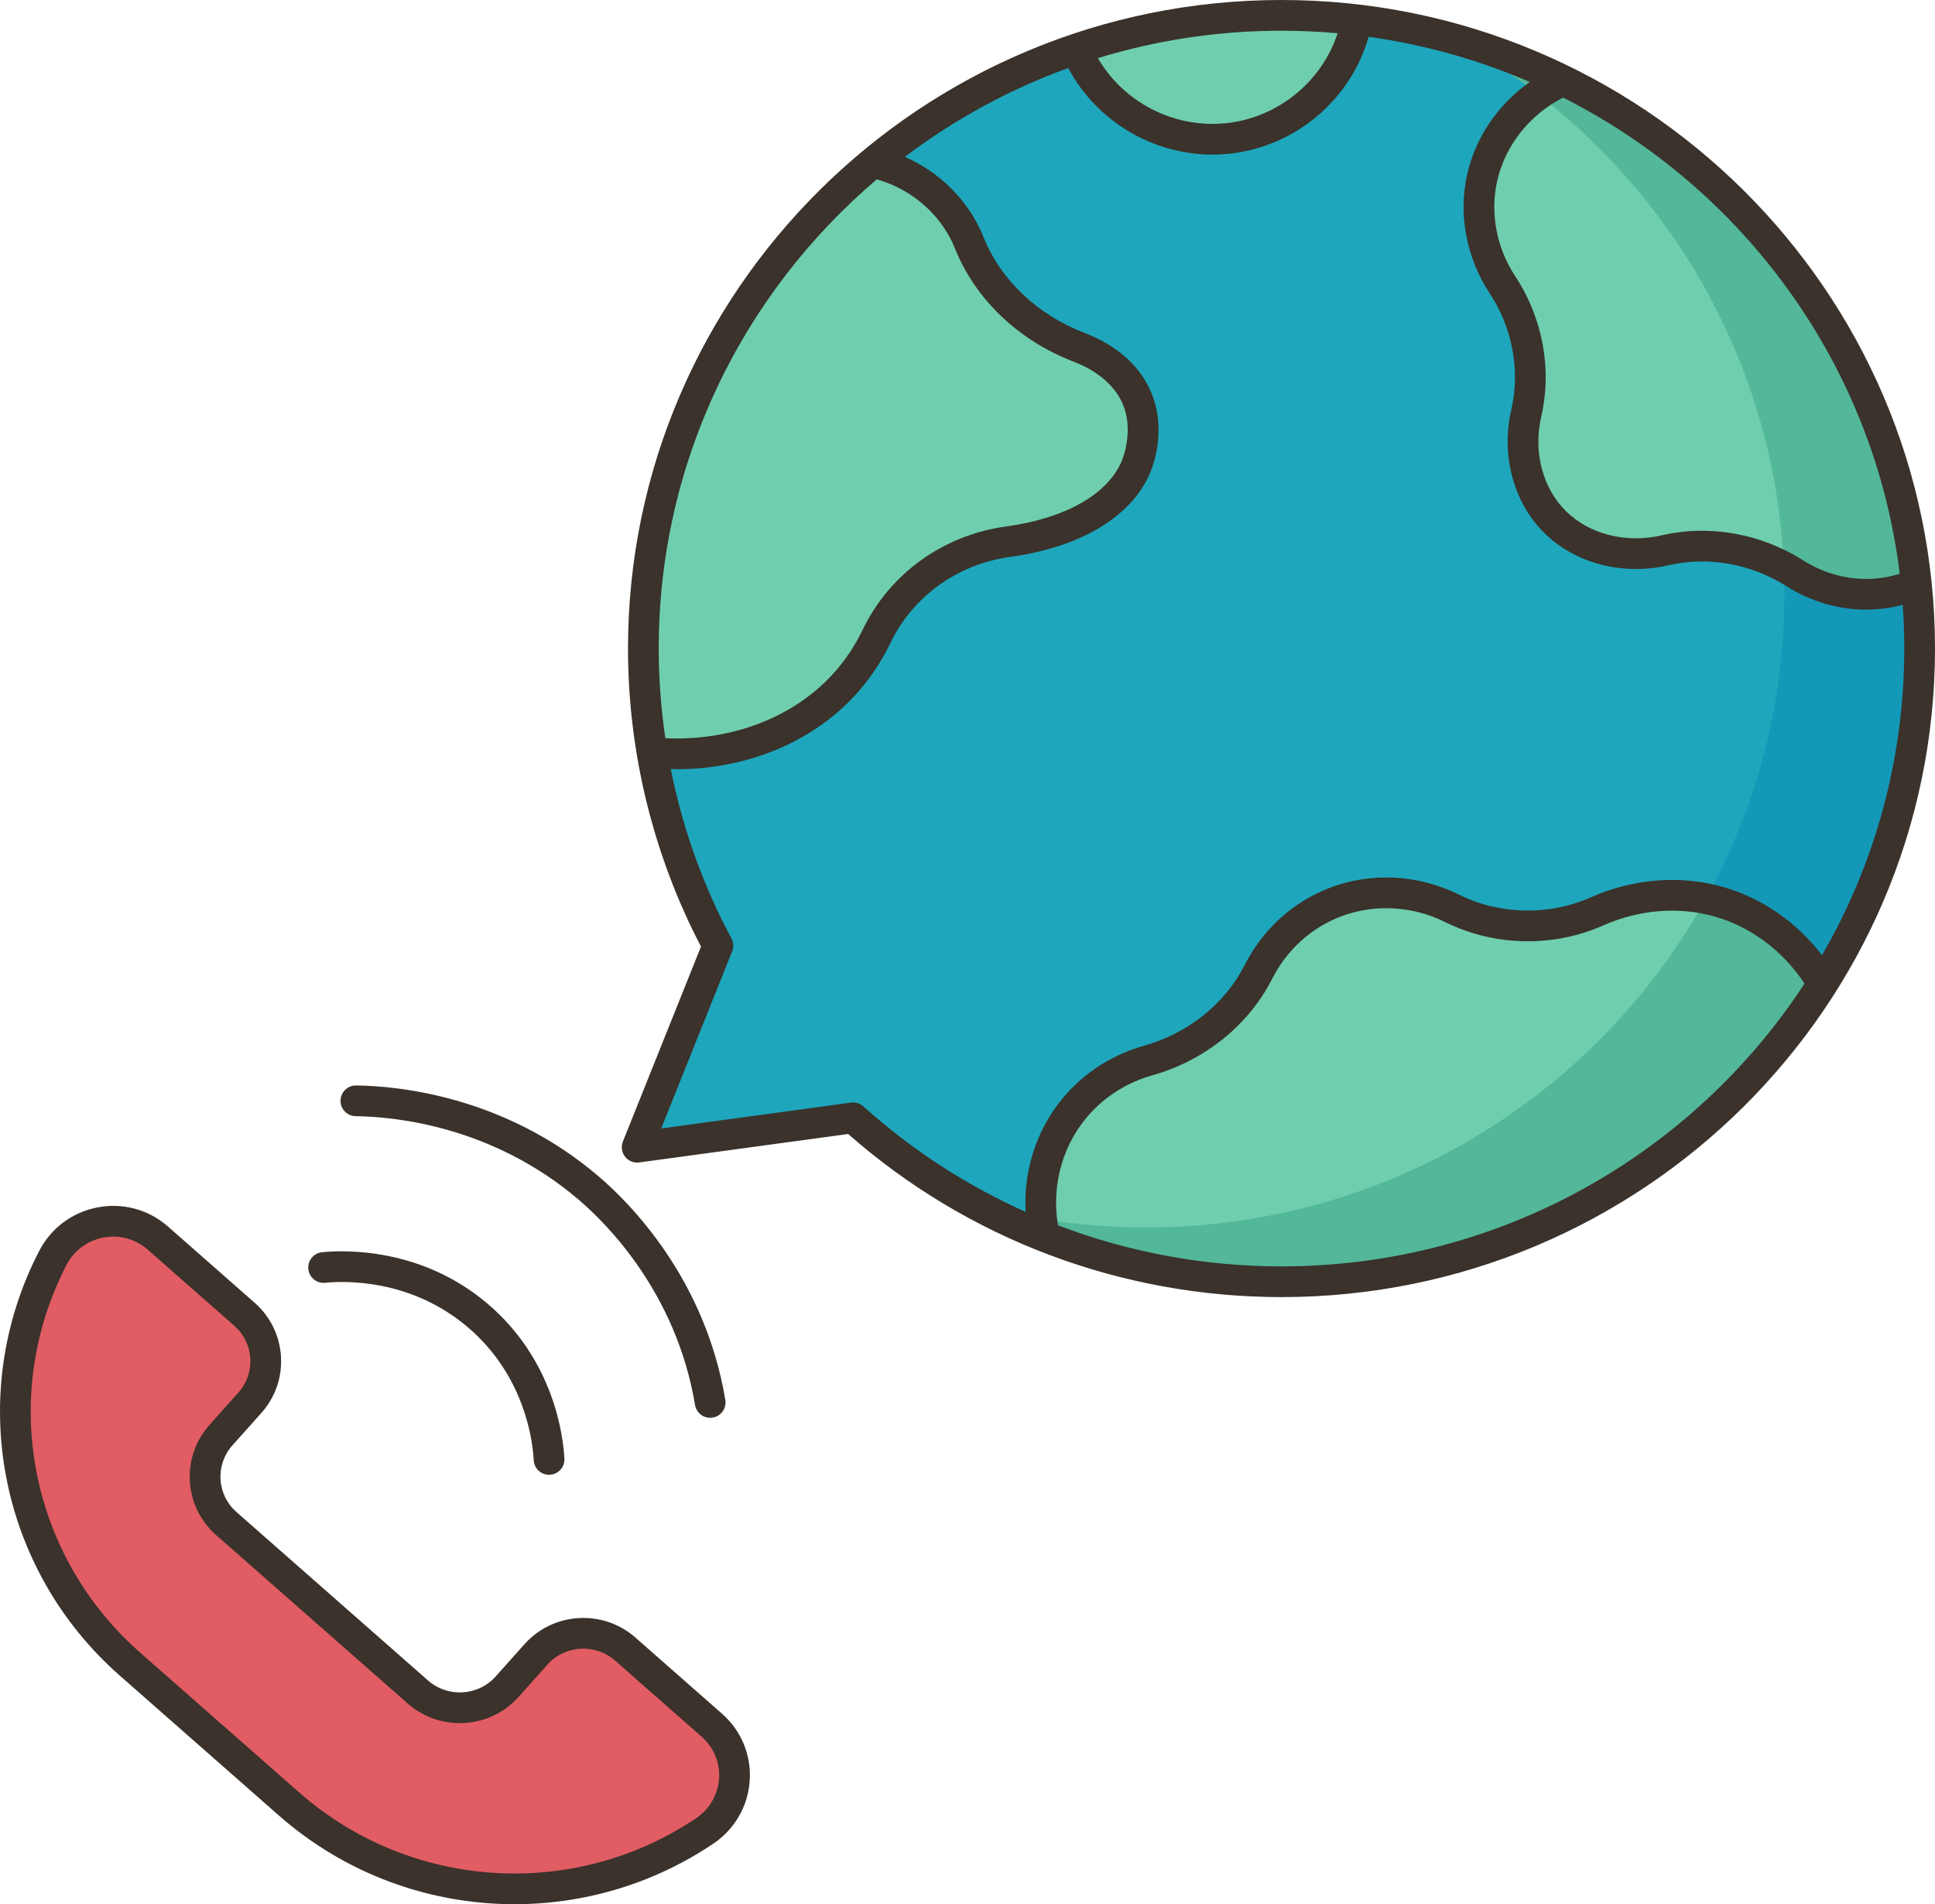
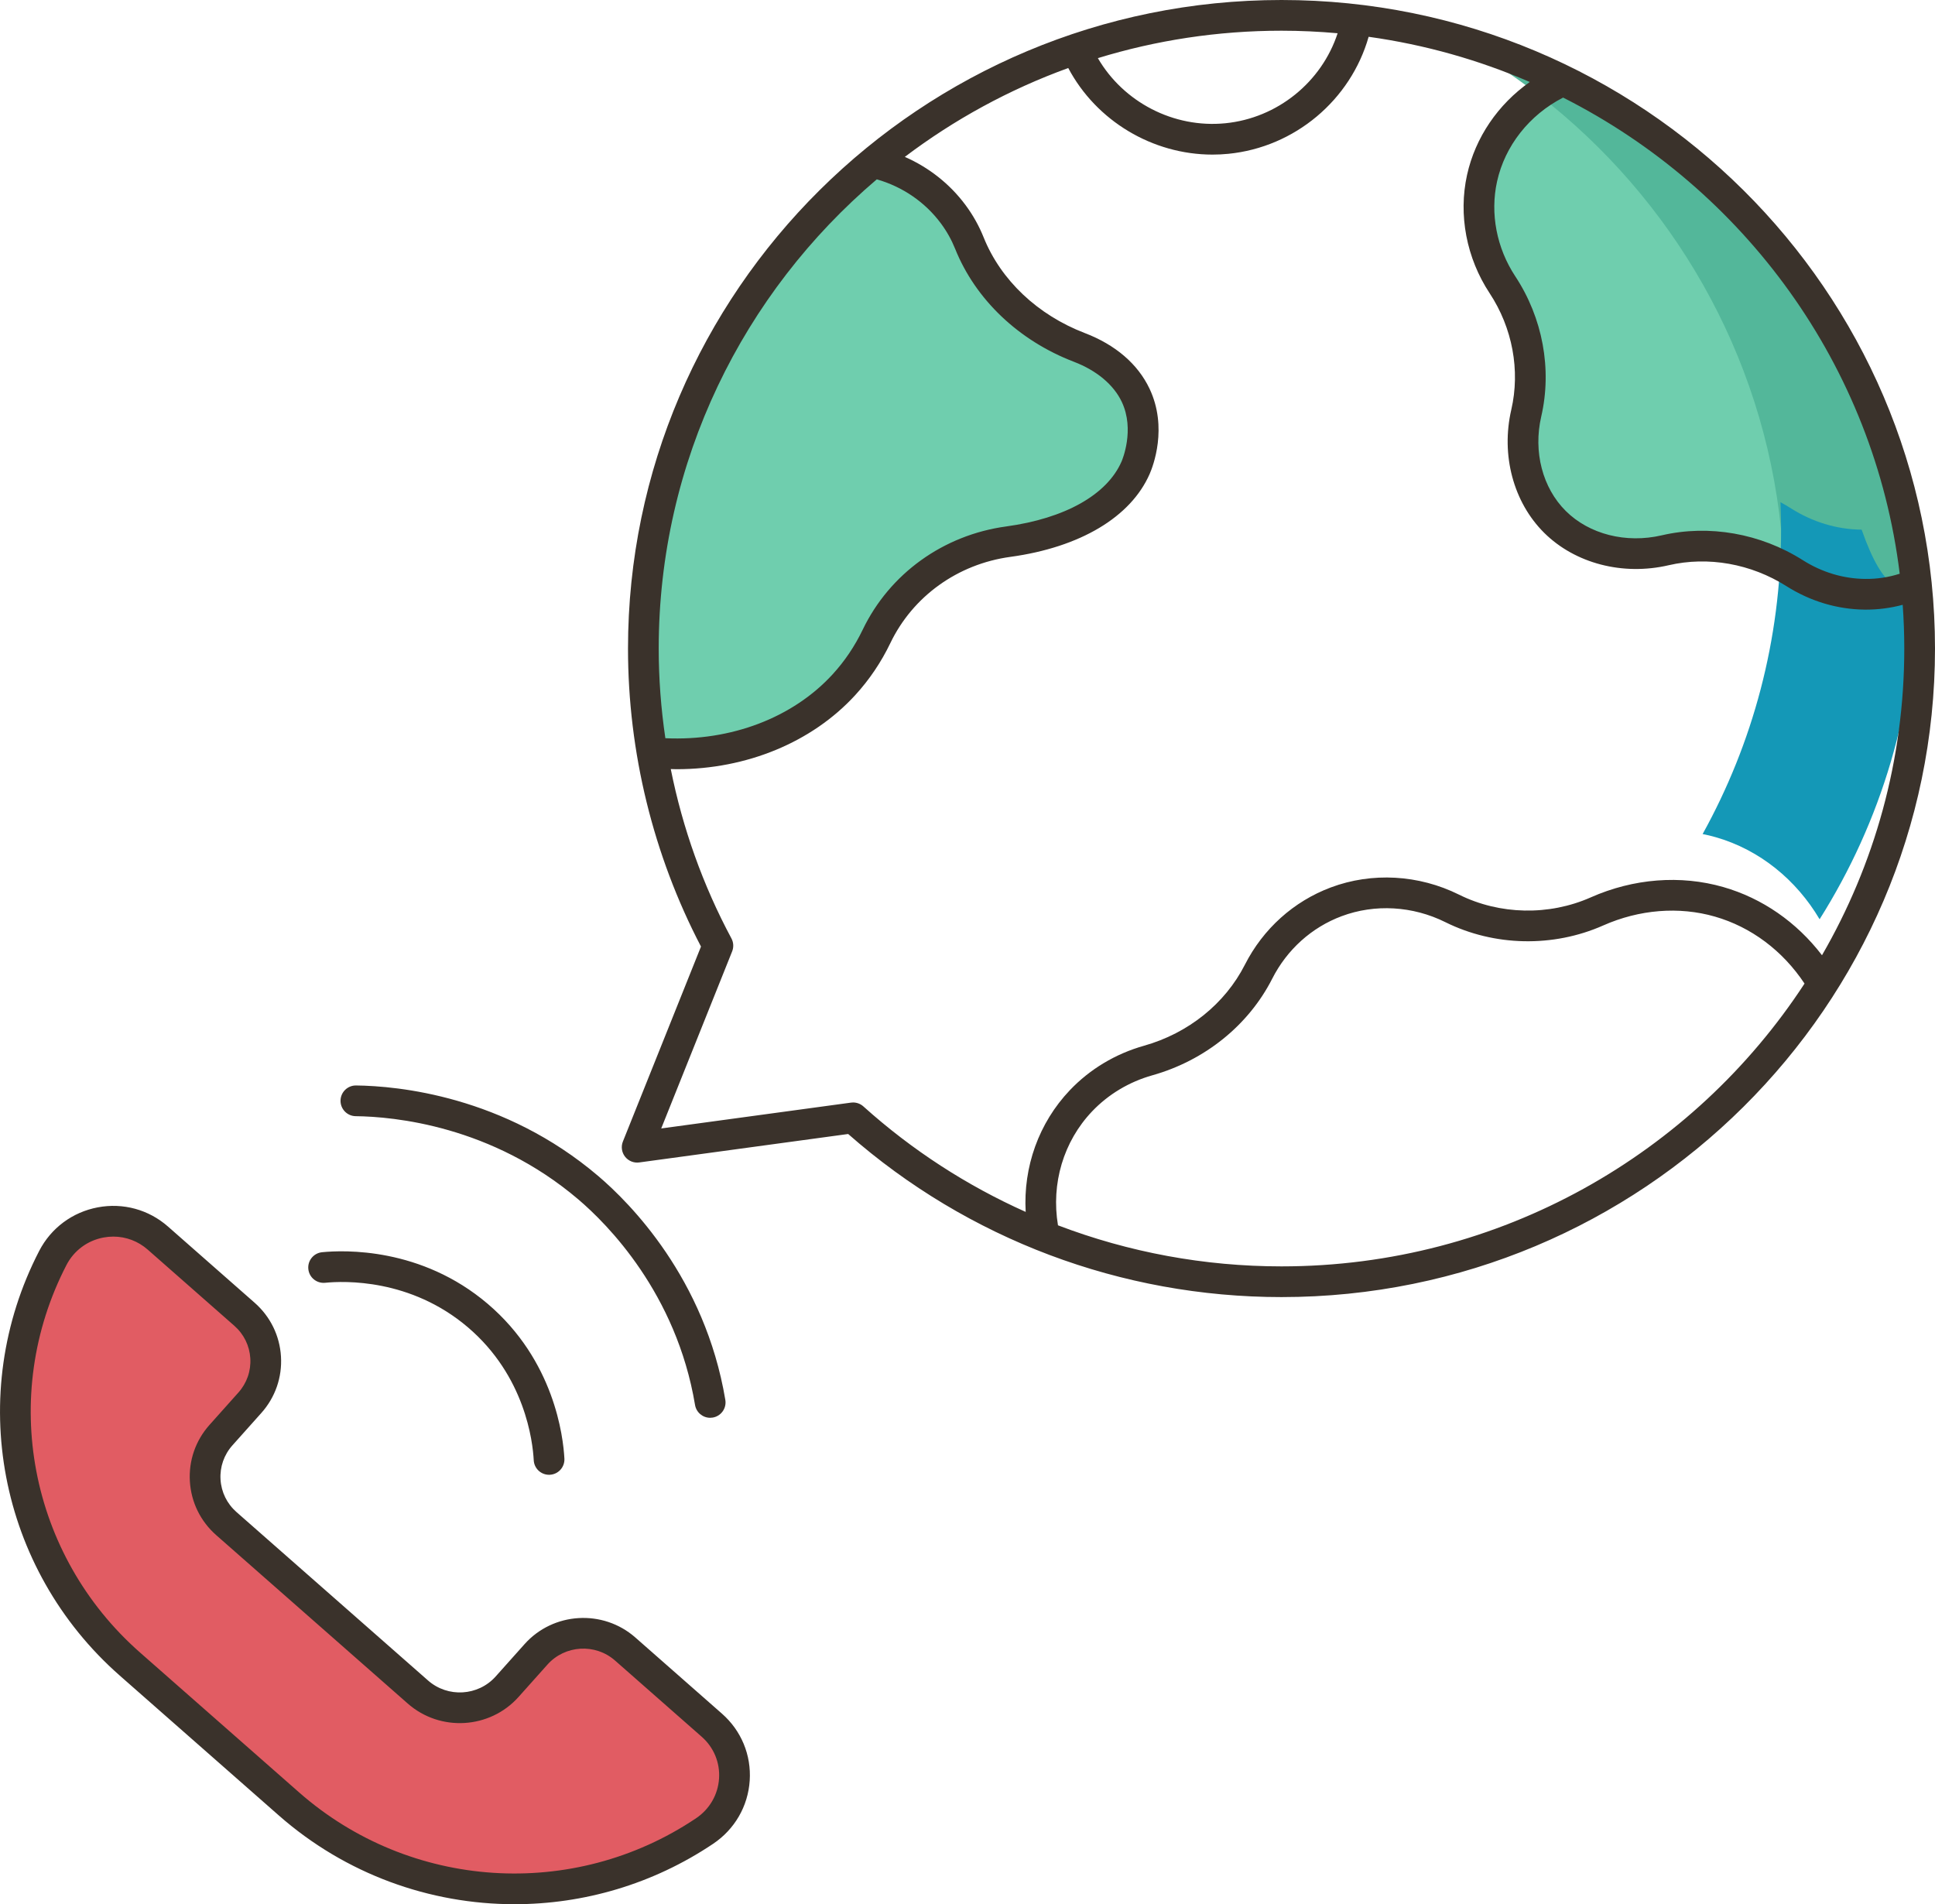
<svg xmlns="http://www.w3.org/2000/svg" id="Filloutline_expand" style="enable-background:new 0 0 504.04 496.031;" version="1.1" viewBox="0 0 504.04 496.031" xml:space="preserve">
  <g>
    <g>
      <path d="M185.42,449.4c8.63,7.59,7.65,21.17-1.9,27.58c-32.68,21.93-77.37,20.08-108.26-7.08l-20.7-18.21    l-20.71-18.2C2.96,406.33-4.26,362.53,13.75,327.7c5.27-10.18,18.74-12.78,27.37-5.19l22.56,19.84c6.81,5.98,7.43,16.31,1.4,23.06    l-7.52,8.42c-6.03,6.75-5.4,17.08,1.41,23.06l24.94,21.93l24.95,21.94c6.81,5.98,17.21,5.36,23.24-1.39l7.52-8.42    c6.03-6.75,16.43-7.38,23.24-1.39L185.42,449.4z" style="fill:#E15C63;" />
-       <path d="M499.18,152.11L407.27,20.94c-16.56-8.11-34.69-13.57-53.81-15.79l-73.14,7.58    c-19.57,6.59-37.49,16.71-53.02,29.58l-57.47,153.76c2.99,17.9,8.87,34.82,17.17,50.27c-7.01,17.5-14.02,35-21.03,52.5    c18.75-2.55,37.5-5.1,56.25-7.65c14.52,13.06,31.37,23.6,49.87,30.93l202.75-65.83c15.97-25.33,25.2-55.27,25.2-87.35    C500.04,163.26,499.75,157.64,499.18,152.11z" style="fill:#1EA6BC;" />
-       <path d="M447.8,234.92c11.44,3.28,20.97,11.11,27.04,21.37c-29.37,46.6-81.55,77.59-141.03,77.59    c-21.81,0-42.64-4.17-61.72-11.76c-2.86-12.56,0.51-25.92,9.48-35.37c4.83-5.08,10.91-8.63,17.52-10.49    c12.36-3.49,22.96-11.76,28.75-23.15c4.17-8.2,11.26-14.84,20.22-18.19c10.03-3.76,20.97-2.88,30.21,1.71    c11.76,5.85,25.71,6.12,37.72,0.79C426.06,232.95,437.32,231.91,447.8,234.92z" style="fill:#6FCEAE;" />
      <path d="M499.18,152.11c-3.83,1.62-8.31,2.74-13.39,2.69c-6.54-0.06-12.84-2.03-18.31-5.49    c-9.98-6.33-22.19-8.65-33.73-5.97c-10.36,2.41-21.44-0.19-28.7-7.39c-7.21-7.16-9.85-18.08-7.48-28.32    c2.65-11.48,0.29-23.6-6.21-33.46c-5.32-8.07-7.45-18.04-5.3-27.76c2.54-11.52,10.69-20.8,21.21-25.47    C457.42,45.49,493.29,94.41,499.18,152.11z" style="fill:#6FCEAE;" />
-       <path d="M353.46,5.15c-3.07,16.36-16.78,29.24-33.89,30.94c-16.98,1.68-32.9-8.11-39.25-23.36    C297.1,7.07,315.1,4,333.81,4C340.46,4,347.02,4.39,353.46,5.15z" style="fill:#6FCEAE;" />
      <path d="M295.82,102.96c4.19,8.85,0.39,17.95,0,18.85c-4.41,10.14-16.69,17.04-33.19,19.29    c-14.85,2.03-27.86,11.26-34.31,24.68c-2.03,4.23-4.78,8.54-8.49,12.59c-12.12,13.22-30.69,19.53-50,17.7    c-1.48-8.83-2.24-17.89-2.24-27.13c0-50.88,23.21-96.37,59.71-126.63c8.34,1.84,15.87,6.56,21.02,13.53    c1.83,2.46,3.19,4.98,4.19,7.48c5.09,12.7,15.79,22.26,28.65,27.18C288.02,93.13,293.21,97.46,295.82,102.96z" style="fill:#6FCEAE;" />
      <path d="M407.27,20.94c-2.31,1.03-4.51,2.28-6.56,3.72c-7.09-5.49-14.65-10.43-22.6-14.73    C388.26,12.7,398.01,16.41,407.27,20.94z" style="fill:#53B79A;" />
      <path d="M499.18,152.11c-3.83,1.62-8.31,2.74-13.39,2.69c-6.54-0.06-12.84-2.03-18.31-5.49    c-0.93-0.59-1.87-1.14-2.83-1.66c-0.13-3.26-0.37-6.48-0.7-9.68c-4.69-45.98-28.42-86.38-63.24-113.31    c2.05-1.44,4.25-2.69,6.56-3.72C457.42,45.49,493.29,94.41,499.18,152.11z" style="fill:#53B79A;" />
-       <path d="M474.84,256.29v0.01c-29.38,46.59-81.55,77.58-141.03,77.58c-21.81,0-42.64-4.17-61.72-11.76    c-0.34-1.52-0.6-3.06-0.76-4.59c8.87,1.46,17.97,2.21,27.25,2.21c59.48,0,111.66-30.99,141.03-77.59    c1.66-2.64,3.25-5.33,4.76-8.06c1.15,0.23,2.3,0.5,3.43,0.83C459.24,238.2,468.77,246.03,474.84,256.29z" style="fill:#53B79A;" />
-       <path d="M271.33,317.53c0.16,1.53,0.42,3.07,0.76,4.59c-6.11-2.42-12.04-5.19-17.76-8.29    C259.88,315.34,265.55,316.59,271.33,317.53z" style="fill:#1498B7;" />
-       <path d="M499.18,152.11c0.57,5.53,0.86,11.15,0.86,16.83c0,32.08-9.23,62.02-25.2,87.35    c-6.07-10.26-15.6-18.09-27.04-21.37c-1.13-0.33-2.28-0.6-3.43-0.83c13.03-23.53,20.44-50.55,20.44-79.29    c0-2.4-0.05-4.78-0.16-7.15c0.96,0.52,1.9,1.07,2.83,1.66c5.47,3.46,11.77,5.43,18.31,5.49    C490.87,154.85,495.35,153.73,499.18,152.11z" style="fill:#1498B7;" />
+       <path d="M499.18,152.11c0,32.08-9.23,62.02-25.2,87.35    c-6.07-10.26-15.6-18.09-27.04-21.37c-1.13-0.33-2.28-0.6-3.43-0.83c13.03-23.53,20.44-50.55,20.44-79.29    c0-2.4-0.05-4.78-0.16-7.15c0.96,0.52,1.9,1.07,2.83,1.66c5.47,3.46,11.77,5.43,18.31,5.49    C490.87,154.85,495.35,153.73,499.18,152.11z" style="fill:#1498B7;" />
    </g>
    <path d="M188.064,446.396L165.5,426.555c-8.437-7.419-21.386-6.644-28.864,1.73l-7.52,8.419   c-4.564,5.11-12.465,5.58-17.614,1.052l-49.893-43.871c-2.486-2.187-3.965-5.2-4.164-8.486c-0.197-3.28,0.904-6.442,3.104-8.905   l7.519-8.419c3.63-4.064,5.449-9.29,5.122-14.715c-0.328-5.432-2.767-10.407-6.866-14.013l-22.564-19.841   c-5.029-4.422-11.694-6.248-18.286-5.003c-6.618,1.247-12.185,5.388-15.271,11.36c-19.286,37.301-10.646,82.793,21.011,110.63   l41.408,36.411c17.427,15.323,39.363,23.129,61.404,23.127c17.973-0.001,36.017-5.193,51.725-15.732   c5.624-3.772,9.101-9.783,9.538-16.491C195.721,457.159,193.088,450.813,188.064,446.396z M187.304,463.287   c-0.274,4.211-2.466,7.99-6.012,10.369c-31.96,21.442-74.476,18.665-103.389-6.76l-41.408-36.411   C7.603,405.079-0.288,363.568,17.308,329.537c1.948-3.771,5.465-6.385,9.646-7.173c0.856-0.161,1.715-0.24,2.565-0.24   c3.277,0,6.443,1.179,8.957,3.39l22.564,19.841c2.486,2.187,3.966,5.2,4.164,8.486c0.197,3.28-0.904,6.442-3.104,8.905   l-7.519,8.419c-3.63,4.064-5.449,9.29-5.122,14.715c0.328,5.432,2.767,10.407,6.866,14.013l49.893,43.871   c8.438,7.421,21.387,6.642,28.864-1.73l7.52-8.419c4.563-5.107,12.465-5.582,17.614-1.052l22.564,19.841   C185.927,455.169,187.575,459.136,187.304,463.287z M127.047,339.64c17.341,14.763,19.67,34.593,19.971,40.319   c0.116,2.206-1.578,4.089-3.784,4.204c-0.071,0.004-0.143,0.006-0.214,0.006c-2.112,0-3.878-1.655-3.99-3.79   c-0.259-4.92-2.261-21.957-17.168-34.647c-14.919-12.701-32.222-12.077-37.169-11.579c-2.221,0.212-4.158-1.385-4.379-3.582   c-0.22-2.198,1.384-4.158,3.582-4.379C89.636,325.619,109.72,324.889,127.047,339.64z M150.649,312.438   c-22.583-19.226-48.078-21.568-57.991-21.683c-2.209-0.025-3.979-1.837-3.954-4.046c0.025-2.193,1.812-3.954,3.999-3.954   c0.016,0,0.031,0,0.047,0c10.783,0.125,38.515,2.674,63.085,23.591c8.188,6.971,27.807,26.607,33.103,58.316   c0.364,2.179-1.107,4.24-3.286,4.604c-0.224,0.037-0.445,0.056-0.664,0.056c-1.919,0-3.613-1.386-3.94-3.342   C176.185,336.871,158.169,318.839,150.649,312.438z M333.813,0c-93.863,0-170.227,75.786-170.227,168.94   c0,26.997,6.567,53.795,19.011,77.632l-20.341,50.784c-0.529,1.322-0.316,2.825,0.56,3.948c0.876,1.122,2.287,1.695,3.693,1.503   l54.428-7.41c31.154,27.411,71.162,42.483,112.876,42.483c93.864,0,170.228-75.786,170.228-168.94S427.677,0,333.813,0z    M494.848,149.453c-2.934,0.93-5.947,1.395-9.02,1.35c-5.652-0.052-11.256-1.736-16.204-4.873   c-11.022-6.988-24.428-9.35-36.775-6.482c-9.295,2.161-18.864-0.268-24.979-6.335c-6.063-6.015-8.517-15.435-6.405-24.582   c2.857-12.383,0.393-25.709-6.763-36.563c-4.854-7.36-6.581-16.36-4.74-24.692c2.057-9.314,8.429-17.361,17.207-21.857   C454.306,49.227,488.22,95.225,494.848,149.453z M348.432,8.661c-4.156,12.697-15.638,22.097-29.253,23.447   c-13.479,1.334-26.538-5.512-33.199-16.965C301.106,10.503,317.17,8,333.813,8C338.741,8,343.615,8.232,348.432,8.661z    M228.394,46.716c6.727,1.928,12.61,5.956,16.715,11.503c1.515,2.046,2.755,4.262,3.688,6.586   c5.294,13.205,16.568,23.933,30.931,29.431c5.933,2.272,10.363,5.979,12.476,10.44c3.46,7.306,0.093,15.208-0.053,15.542   c-3.768,8.656-14.725,14.822-30.061,16.919c-16.382,2.238-30.355,12.3-37.379,26.915c-2.056,4.277-4.69,8.184-7.832,11.611   c-10.378,11.325-26.486,17.425-43.559,16.634c-1.141-7.719-1.734-15.528-1.734-23.356   C171.586,120.088,193.645,76.256,228.394,46.716z M333.813,329.881c-20.119,0-39.821-3.679-58.224-10.697   c-1.821-10.865,1.422-21.824,8.881-29.674c4.227-4.447,9.656-7.699,15.702-9.404c13.674-3.855,25.058-13.033,31.232-25.18   c3.847-7.566,10.261-13.343,18.06-16.264c8.662-3.245,18.512-2.68,27.025,1.55c12.719,6.321,28.09,6.642,41.121,0.862   c9.412-4.174,19.743-4.995,29.082-2.313c9.451,2.714,17.662,8.873,23.362,17.453C441.124,300.51,390.863,329.881,333.813,329.881z    M474.603,248.832c-6.608-8.623-15.541-14.842-25.701-17.761c-11.145-3.198-23.407-2.245-34.535,2.69   c-10.88,4.825-23.708,4.557-34.316-0.714c-10.491-5.213-22.661-5.896-33.393-1.878c-9.679,3.626-17.628,10.775-22.384,20.131   c-5.166,10.161-14.742,17.854-26.272,21.105c-7.43,2.094-14.113,6.104-19.33,11.593c-8.093,8.518-12.157,19.978-11.498,31.692   c-15.315-6.848-29.592-16.071-42.278-27.48c-0.739-0.664-1.693-1.025-2.675-1.025c-0.179,0-0.359,0.012-0.54,0.036l-49.443,6.731   l18.476-46.127c0.44-1.099,0.371-2.336-0.188-3.379c-7.417-13.822-12.722-28.73-15.801-44.112c0.507,0.011,1.017,0.036,1.522,0.036   c18.202,0,35.236-6.977,46.532-19.303c3.672-4.007,6.748-8.566,9.145-13.552c5.856-12.187,17.538-20.58,31.251-22.454   c18.169-2.483,31.404-10.375,36.313-21.65c0.836-1.918,4.76-11.999-0.052-22.16c-3.042-6.422-8.866-11.432-16.846-14.487   C270.3,82.06,260.69,72.971,256.222,61.827c-1.187-2.958-2.762-5.773-4.683-8.368c-4.084-5.519-9.562-9.836-15.845-12.594   c12.833-9.7,27.157-17.554,42.572-23.145c7.302,13.774,21.937,22.552,37.58,22.552c1.367,0,2.743-0.067,4.121-0.204   c17.334-1.719,31.865-14.033,36.543-30.485c14.713,2.053,28.797,6.069,41.976,11.775c-8.265,5.822-14.182,14.437-16.338,24.193   c-2.304,10.432-0.163,21.665,5.873,30.821c5.957,9.034,8.015,20.1,5.647,30.359c-2.729,11.824,0.553,24.109,8.565,32.061   c8.05,7.987,20.472,11.225,32.424,8.448c10.272-2.387,21.457-0.402,30.682,5.445c6.21,3.937,13.269,6.052,20.415,6.117   c0.112,0.001,0.225,0.001,0.337,0.001c3.228,0,6.417-0.425,9.536-1.256c0.267,3.764,0.412,7.562,0.412,11.392   C496.04,197.996,488.237,225.277,474.603,248.832z" style="fill:#3A322B;" />
  </g>
</svg>